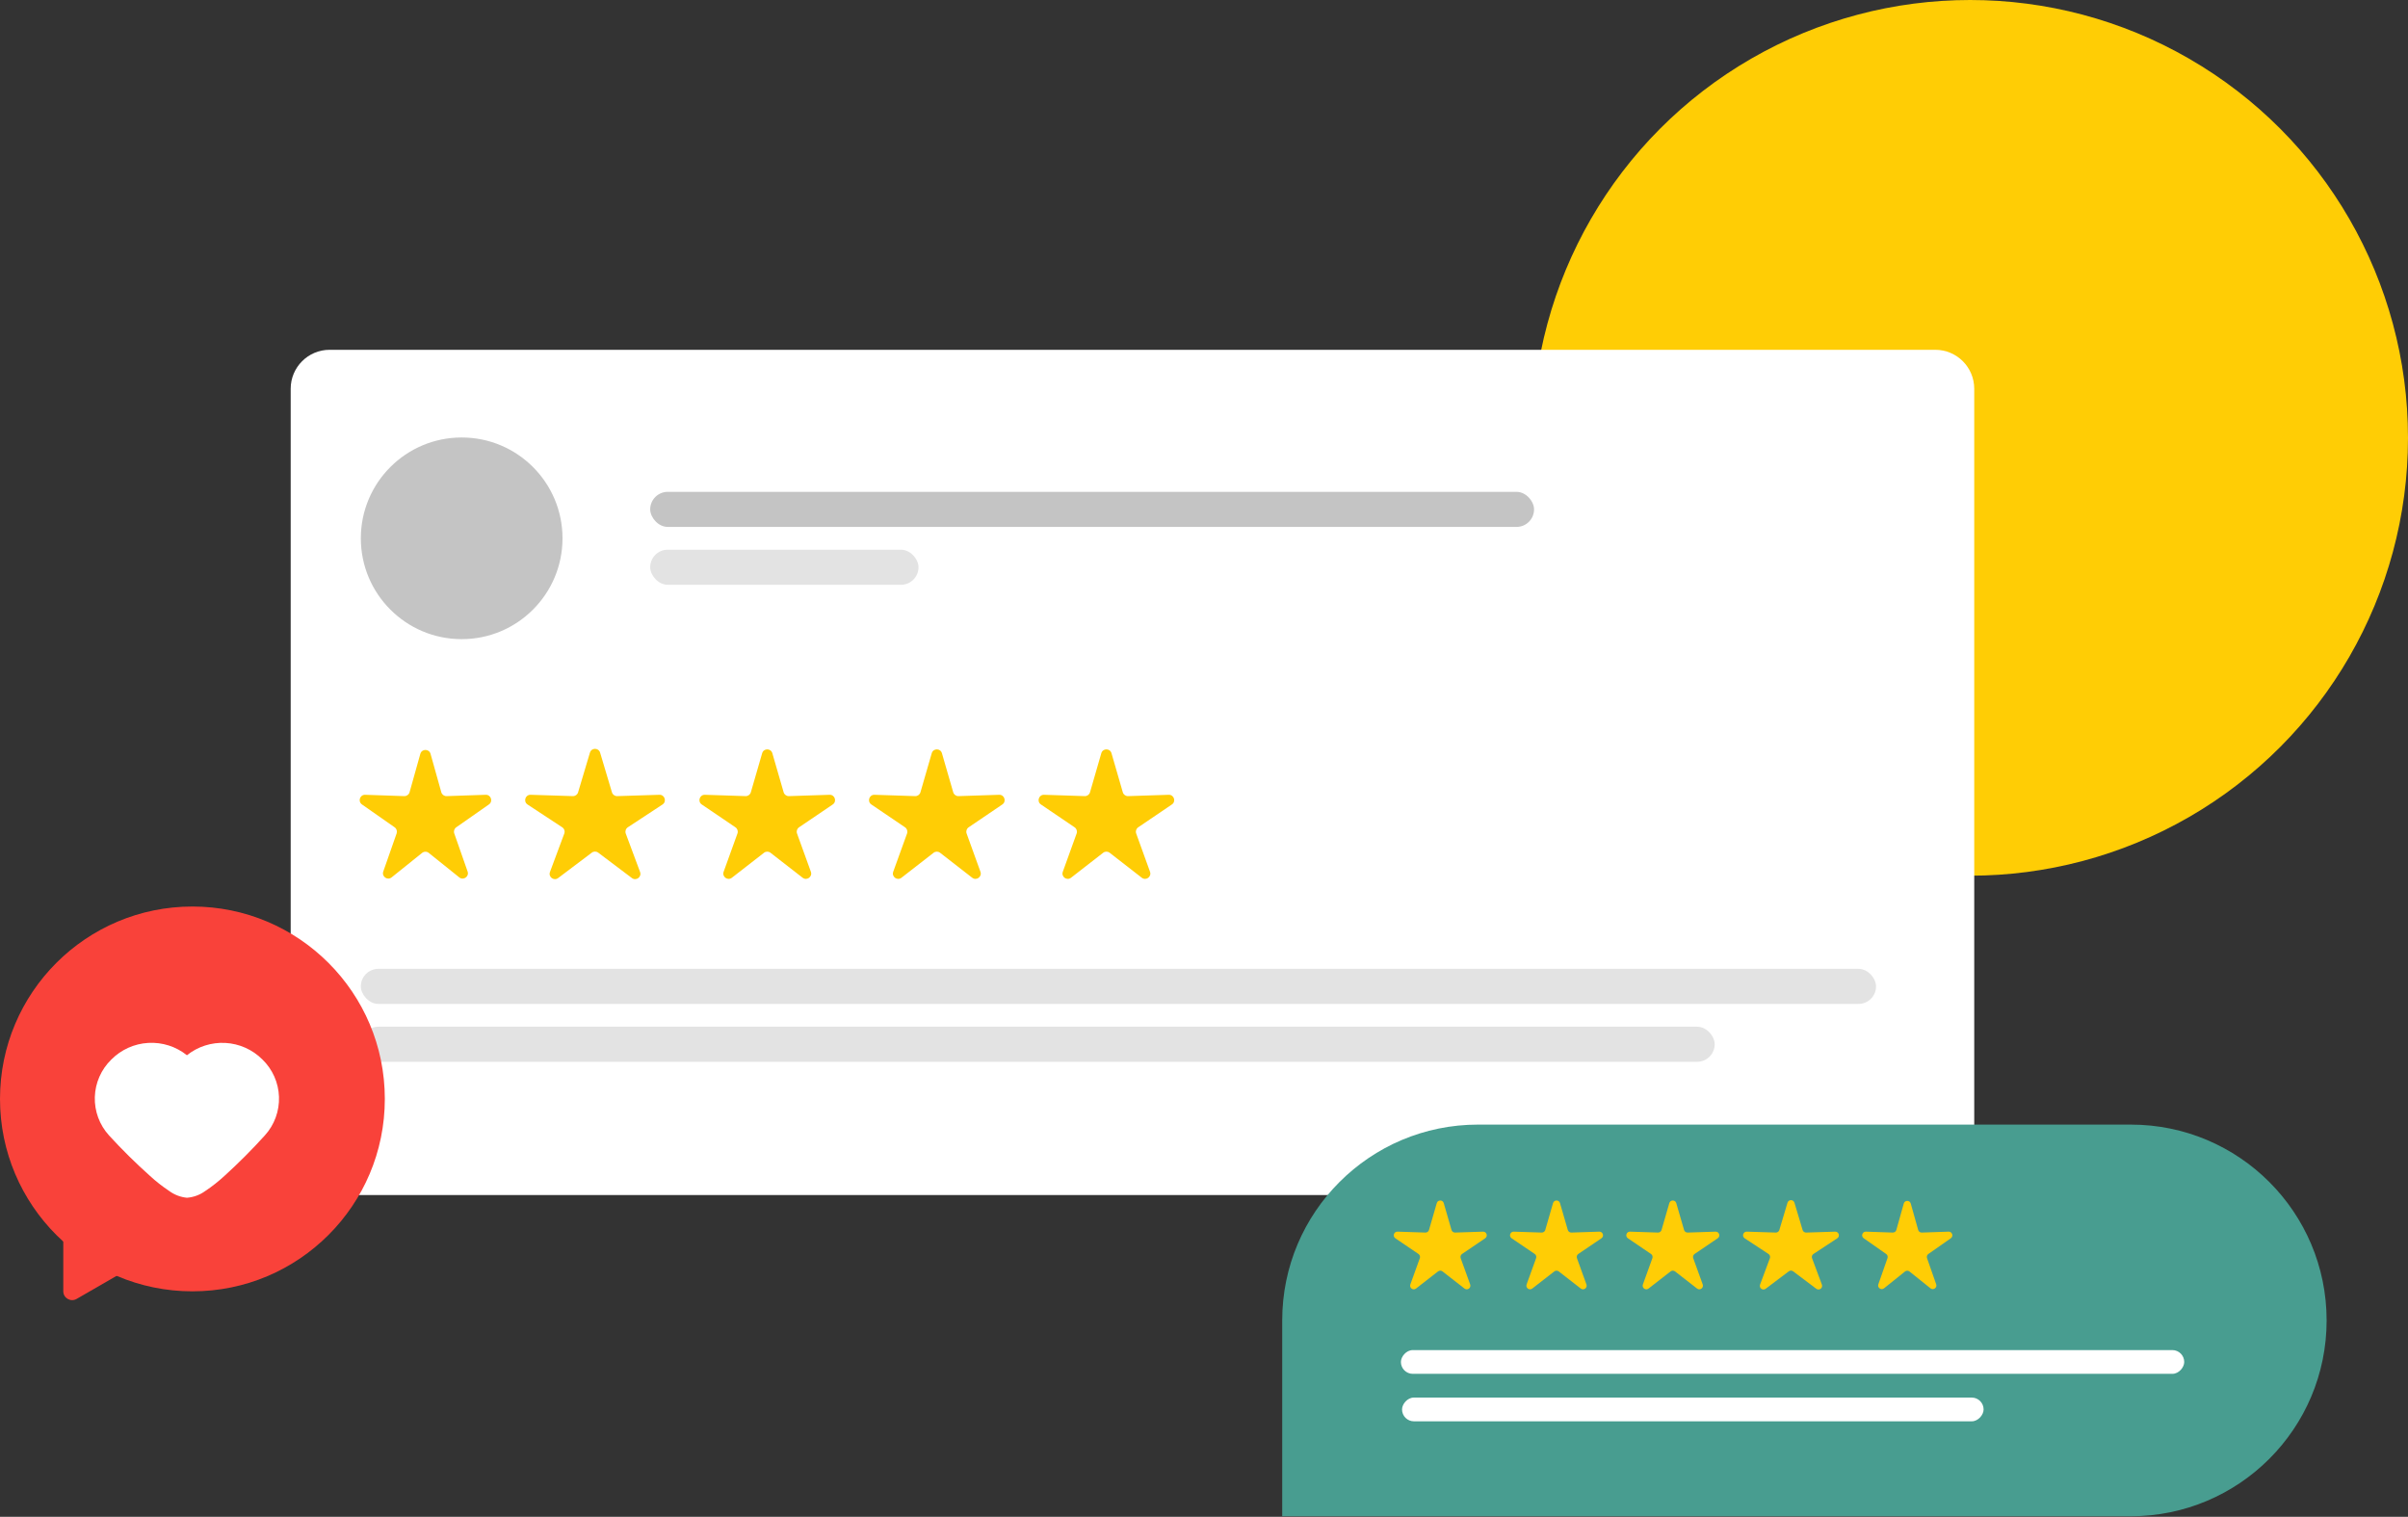
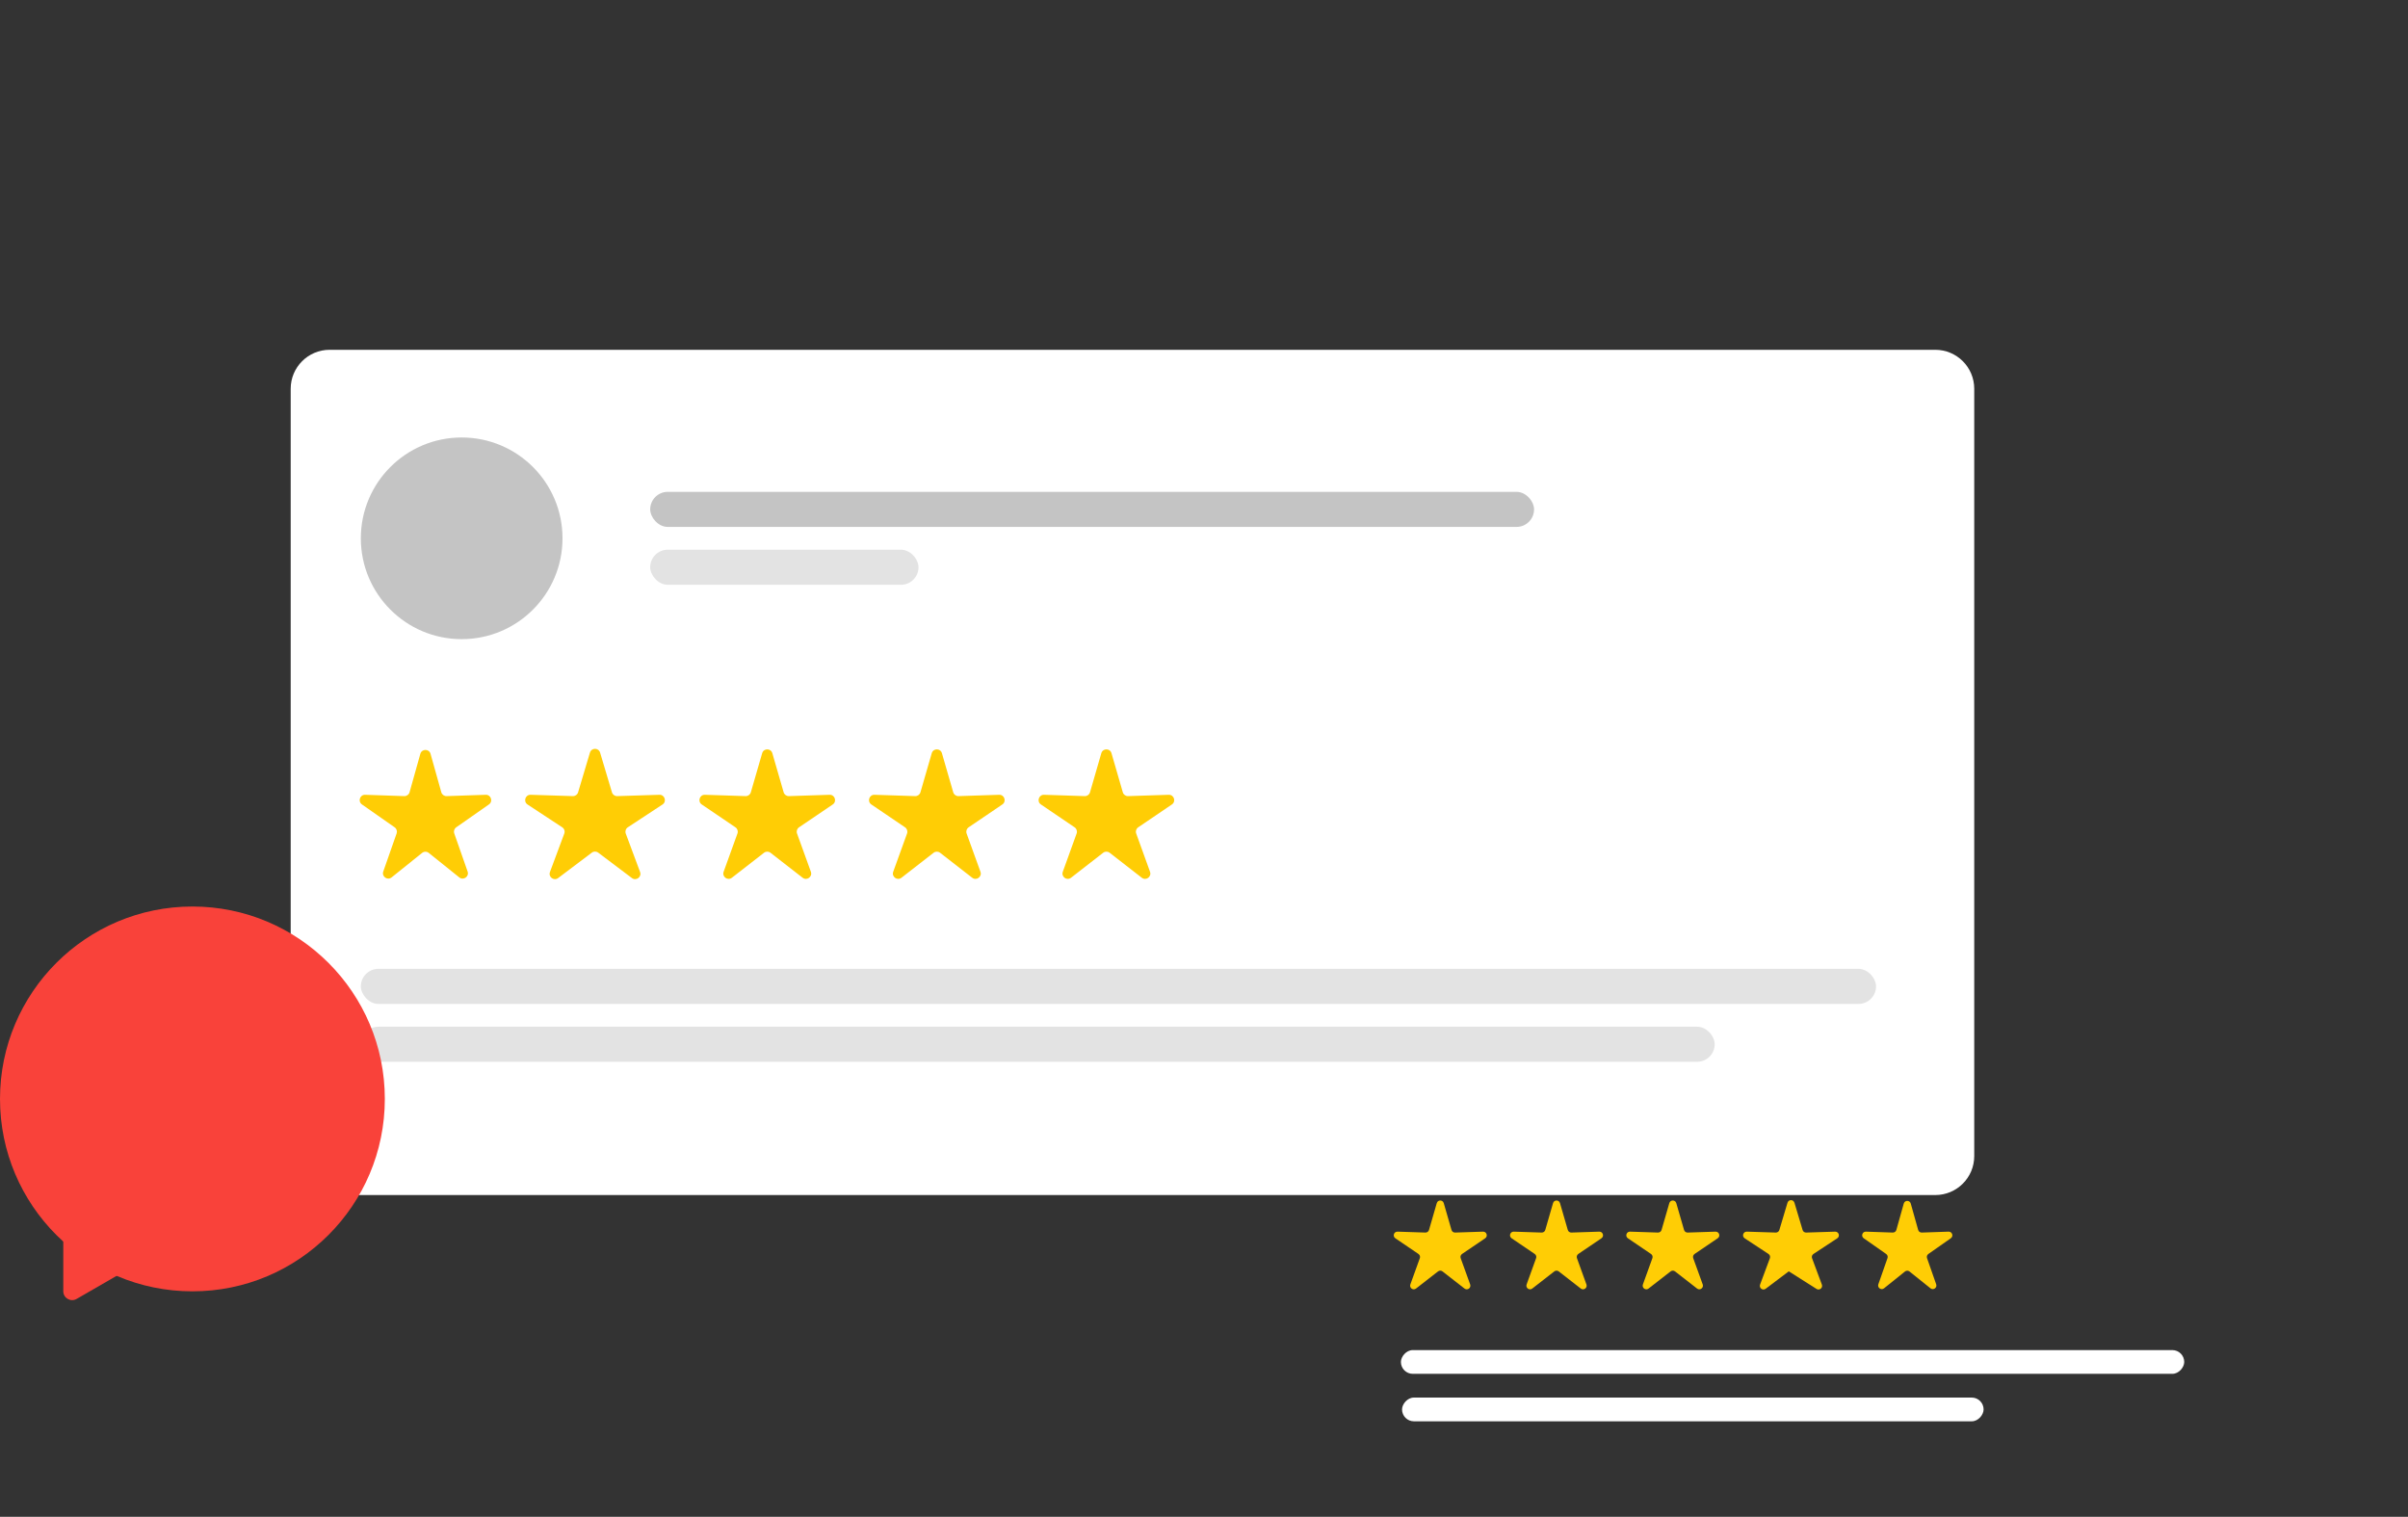
<svg xmlns="http://www.w3.org/2000/svg" width="127" height="80" viewBox="0 0 127 80" fill="none">
  <rect x="0" y="0" width="127" height="80" fill="#333333" stroke="none" />
-   <circle cx="103.907" cy="23.093" r="23.093" fill="#FFCD05" />
  <path d="M15.331 20.505C15.331 19.369 16.251 18.449 17.386 18.449H102.067C103.203 18.449 104.123 19.369 104.123 20.505V60.975C104.123 62.11 103.203 63.03 102.067 63.03H17.386C16.251 63.03 15.331 62.11 15.331 60.975V20.505Z" fill="white" />
  <circle cx="24.349" cy="28.392" r="5.318" fill="#C4C4C4" />
  <rect x="34.292" y="25.941" width="46.616" height="1.85" rx="0.925" fill="#C4C4C4" />
  <rect x="19.031" y="51.099" width="79.913" height="1.85" rx="0.925" fill="#E3E3E3" />
  <rect x="19.031" y="54.151" width="71.403" height="1.85" rx="0.925" fill="#E3E3E3" />
  <rect x="34.292" y="28.993" width="14.151" height="1.85" rx="0.925" fill="#E3E3E3" />
  <path d="M22.169 39.758C22.245 39.486 22.631 39.486 22.707 39.758L23.275 41.785C23.31 41.909 23.425 41.993 23.554 41.989L25.617 41.919C25.895 41.91 26.015 42.268 25.787 42.428L24.062 43.634C23.959 43.706 23.917 43.837 23.958 43.956L24.662 45.966C24.755 46.231 24.442 46.452 24.223 46.276L22.613 44.984C22.511 44.902 22.365 44.902 22.263 44.984L20.653 46.276C20.434 46.452 20.121 46.231 20.214 45.966L20.918 43.956C20.959 43.837 20.917 43.706 20.814 43.634L19.09 42.428C18.862 42.268 18.981 41.91 19.259 41.919L21.322 41.989C21.451 41.993 21.566 41.909 21.601 41.785L22.169 39.758Z" fill="#FFCD05" />
  <path d="M31.114 39.695C31.194 39.429 31.57 39.429 31.65 39.695L32.275 41.79C32.311 41.911 32.425 41.993 32.551 41.989L34.778 41.919C35.06 41.91 35.176 42.277 34.94 42.432L33.112 43.633C33.003 43.705 32.958 43.843 33.004 43.965L33.758 45.99C33.856 46.252 33.551 46.479 33.328 46.311L31.55 44.97C31.451 44.895 31.313 44.895 31.214 44.97L29.436 46.311C29.213 46.479 28.908 46.252 29.006 45.99L29.76 43.965C29.806 43.843 29.761 43.705 29.652 43.633L27.824 42.432C27.588 42.277 27.704 41.91 27.986 41.919L30.213 41.989C30.34 41.993 30.453 41.911 30.489 41.79L31.114 39.695Z" fill="#FFCD05" />
  <path d="M40.197 39.726C40.275 39.456 40.656 39.456 40.734 39.726L41.33 41.787C41.366 41.91 41.48 41.993 41.608 41.989L43.753 41.919C44.033 41.91 44.151 42.273 43.919 42.43L42.142 43.634C42.036 43.706 41.993 43.84 42.036 43.96L42.766 45.979C42.861 46.242 42.552 46.466 42.331 46.294L40.637 44.977C40.536 44.898 40.395 44.898 40.294 44.977L38.6 46.294C38.378 46.466 38.07 46.242 38.165 45.979L38.894 43.96C38.938 43.84 38.894 43.706 38.788 43.634L37.012 42.43C36.78 42.273 36.898 41.91 37.178 41.919L39.323 41.989C39.451 41.993 39.565 41.91 39.6 41.787L40.197 39.726Z" fill="#FFCD05" />
  <path d="M49.141 39.726C49.219 39.456 49.6 39.456 49.678 39.726L50.274 41.787C50.31 41.91 50.424 41.993 50.552 41.989L52.697 41.919C52.977 41.91 53.095 42.273 52.863 42.43L51.087 43.634C50.981 43.706 50.937 43.84 50.98 43.96L51.71 45.979C51.805 46.242 51.496 46.466 51.275 46.294L49.581 44.977C49.48 44.898 49.339 44.898 49.238 44.977L47.544 46.294C47.323 46.466 47.014 46.242 47.109 45.979L47.839 43.96C47.882 43.84 47.838 43.706 47.733 43.634L45.956 42.43C45.724 42.273 45.842 41.91 46.122 41.919L48.267 41.989C48.395 41.993 48.509 41.91 48.545 41.787L49.141 39.726Z" fill="#FFCD05" />
  <path d="M58.084 39.726C58.162 39.456 58.544 39.456 58.621 39.726L59.218 41.787C59.253 41.91 59.368 41.993 59.495 41.989L61.64 41.919C61.92 41.91 62.038 42.273 61.806 42.43L60.03 43.634C59.924 43.706 59.88 43.84 59.924 43.96L60.653 45.979C60.748 46.242 60.44 46.466 60.219 46.294L58.525 44.977C58.424 44.898 58.282 44.898 58.181 44.977L56.487 46.294C56.266 46.466 55.958 46.242 56.053 45.979L56.782 43.96C56.825 43.84 56.782 43.706 56.676 43.634L54.9 42.43C54.668 42.273 54.785 41.91 55.066 41.919L57.211 41.989C57.338 41.993 57.453 41.91 57.488 41.787L58.084 39.726Z" fill="#FFCD05" />
-   <path d="M122.708 69.642C122.708 63.938 118.084 59.314 112.38 59.314H77.953C72.249 59.314 67.625 63.938 67.625 69.642V79.97H112.38C118.084 79.97 122.708 75.346 122.708 69.642V69.642Z" fill="#489D90" />
  <path d="M100.775 63.478C100.723 63.291 100.458 63.291 100.406 63.478L100.016 64.868C99.993 64.953 99.914 65.011 99.825 65.008L98.41 64.96C98.22 64.954 98.138 65.2 98.294 65.309L99.477 66.137C99.547 66.186 99.576 66.276 99.548 66.357L99.065 67.736C99.002 67.917 99.216 68.069 99.366 67.948L100.47 67.062C100.541 67.006 100.64 67.006 100.71 67.062L101.815 67.948C101.965 68.069 102.179 67.917 102.116 67.736L101.633 66.357C101.605 66.276 101.634 66.186 101.704 66.137L102.887 65.309C103.043 65.2 102.961 64.954 102.77 64.96L101.356 65.008C101.267 65.011 101.188 64.953 101.165 64.868L100.775 63.478Z" fill="#FFCD05" />
-   <path d="M94.641 63.435C94.587 63.253 94.328 63.253 94.274 63.435L93.845 64.871C93.82 64.955 93.742 65.011 93.656 65.008L92.129 64.96C91.935 64.954 91.856 65.206 92.017 65.312L93.271 66.136C93.346 66.185 93.376 66.279 93.345 66.363L92.828 67.752C92.761 67.932 92.97 68.087 93.123 67.972L94.342 67.053C94.41 67.001 94.504 67.001 94.573 67.053L95.792 67.972C95.945 68.087 96.154 67.932 96.087 67.752L95.57 66.363C95.538 66.279 95.569 66.185 95.644 66.136L96.897 65.312C97.059 65.206 96.98 64.954 96.786 64.96L95.259 65.008C95.172 65.011 95.094 64.955 95.07 64.871L94.641 63.435Z" fill="#FFCD05" />
+   <path d="M94.641 63.435C94.587 63.253 94.328 63.253 94.274 63.435L93.845 64.871C93.82 64.955 93.742 65.011 93.656 65.008L92.129 64.96C91.935 64.954 91.856 65.206 92.017 65.312L93.271 66.136C93.346 66.185 93.376 66.279 93.345 66.363L92.828 67.752C92.761 67.932 92.97 68.087 93.123 67.972L94.342 67.053L95.792 67.972C95.945 68.087 96.154 67.932 96.087 67.752L95.57 66.363C95.538 66.279 95.569 66.185 95.644 66.136L96.897 65.312C97.059 65.206 96.98 64.954 96.786 64.96L95.259 65.008C95.172 65.011 95.094 64.955 95.07 64.871L94.641 63.435Z" fill="#FFCD05" />
  <path d="M88.409 63.456C88.356 63.271 88.094 63.271 88.041 63.456L87.632 64.87C87.608 64.954 87.529 65.011 87.442 65.008L85.971 64.96C85.779 64.954 85.698 65.203 85.857 65.31L87.075 66.136C87.148 66.185 87.178 66.278 87.148 66.36L86.648 67.744C86.582 67.925 86.794 68.079 86.946 67.961L88.108 67.057C88.177 67.003 88.274 67.003 88.343 67.057L89.505 67.961C89.656 68.079 89.868 67.925 89.803 67.744L89.302 66.36C89.273 66.278 89.303 66.185 89.375 66.136L90.593 65.31C90.752 65.203 90.672 64.954 90.48 64.96L89.009 65.008C88.921 65.011 88.843 64.954 88.818 64.87L88.409 63.456Z" fill="#FFCD05" />
  <path d="M82.276 63.456C82.223 63.271 81.962 63.271 81.908 63.456L81.499 64.87C81.475 64.954 81.397 65.011 81.309 65.008L79.838 64.96C79.646 64.954 79.565 65.203 79.724 65.31L80.942 66.136C81.015 66.185 81.045 66.278 81.015 66.36L80.515 67.744C80.45 67.925 80.661 68.079 80.813 67.961L81.975 67.057C82.044 67.003 82.141 67.003 82.21 67.057L83.372 67.961C83.524 68.079 83.735 67.925 83.67 67.744L83.17 66.36C83.14 66.278 83.17 66.185 83.242 66.136L84.461 65.31C84.62 65.203 84.539 64.954 84.347 64.96L82.876 65.008C82.788 65.011 82.71 64.954 82.686 64.87L82.276 63.456Z" fill="#FFCD05" />
  <path d="M76.145 63.456C76.091 63.271 75.83 63.271 75.776 63.456L75.367 64.87C75.343 64.954 75.265 65.011 75.177 65.008L73.706 64.96C73.514 64.954 73.433 65.203 73.592 65.31L74.81 66.136C74.883 66.185 74.913 66.278 74.883 66.36L74.383 67.744C74.318 67.925 74.529 68.079 74.681 67.961L75.843 67.057C75.912 67.003 76.009 67.003 76.078 67.057L77.24 67.961C77.392 68.079 77.603 67.925 77.538 67.744L77.038 66.36C77.008 66.278 77.038 66.185 77.111 66.136L78.329 65.31C78.488 65.203 78.407 64.954 78.215 64.96L76.744 65.008C76.656 65.011 76.578 64.954 76.553 64.87L76.145 63.456Z" fill="#FFCD05" />
  <rect width="41.313" height="1.252" rx="0.626" transform="matrix(-1 0 0 1 115.198 71.207)" fill="white" />
  <rect width="30.672" height="1.252" rx="0.626" transform="matrix(-1 0 0 1 104.617 73.711)" fill="white" />
  <path d="M4.04 68.509C3.728 68.689 3.338 68.464 3.338 68.104L3.338 64.915C3.338 64.554 3.728 64.329 4.04 64.509L6.802 66.104C7.114 66.284 7.114 66.734 6.802 66.915L4.04 68.509Z" fill="#F9423A" />
  <circle cx="10.148" cy="57.96" r="10.148" fill="#F9423A" />
-   <path fill-rule="evenodd" clip-rule="evenodd" d="M9.859 55.656C10.432 55.197 11.155 54.966 11.888 55.006C12.621 55.047 13.314 55.355 13.834 55.874C14.373 56.393 14.689 57.102 14.714 57.851C14.74 58.599 14.473 59.328 13.969 59.883C13.293 60.632 12.58 61.347 11.832 62.025C11.515 62.317 11.175 62.584 10.817 62.822C10.536 63.025 10.204 63.146 9.859 63.172C9.518 63.139 9.193 63.014 8.918 62.81C8.559 62.571 8.219 62.304 7.902 62.012C7.149 61.339 6.43 60.628 5.749 59.883C5.247 59.331 4.979 58.606 5.001 57.86C5.024 57.115 5.334 56.407 5.868 55.886C6.387 55.361 7.082 55.047 7.819 55.005C8.556 54.962 9.283 55.194 9.859 55.656Z" fill="white" />
</svg>